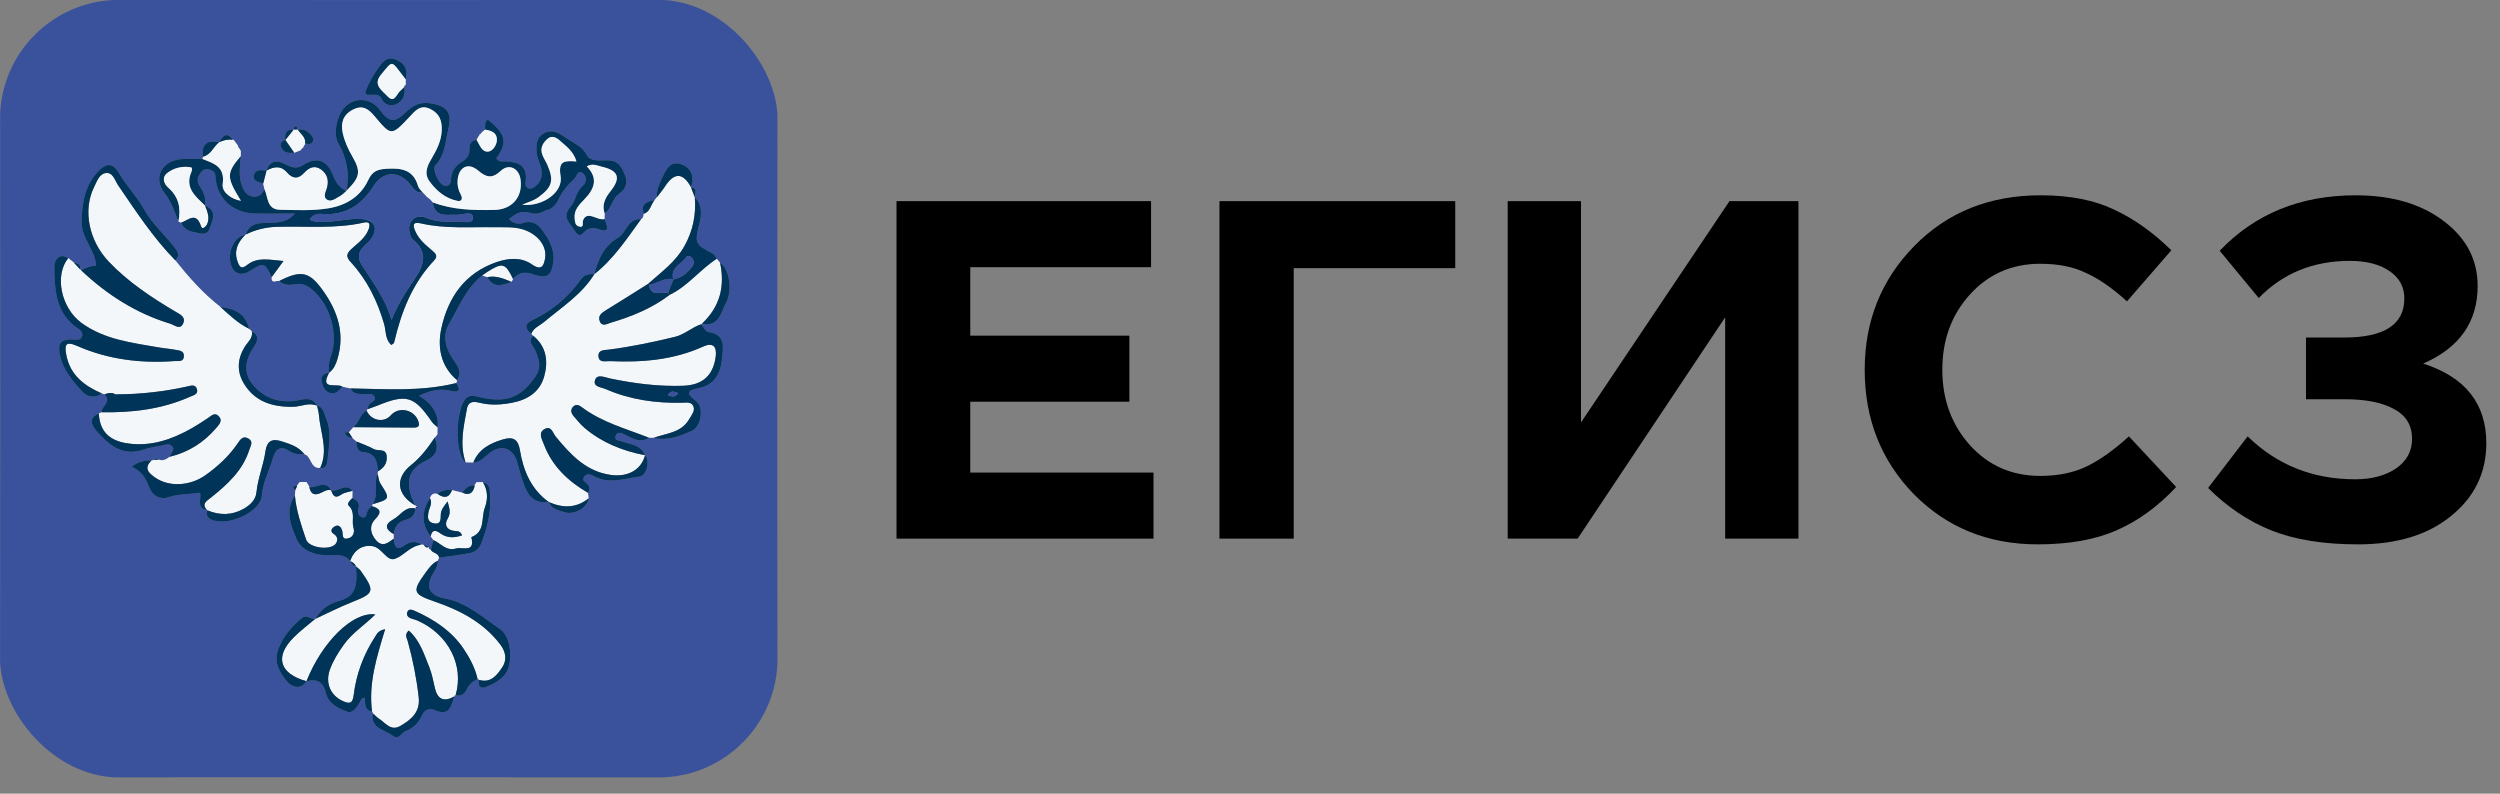
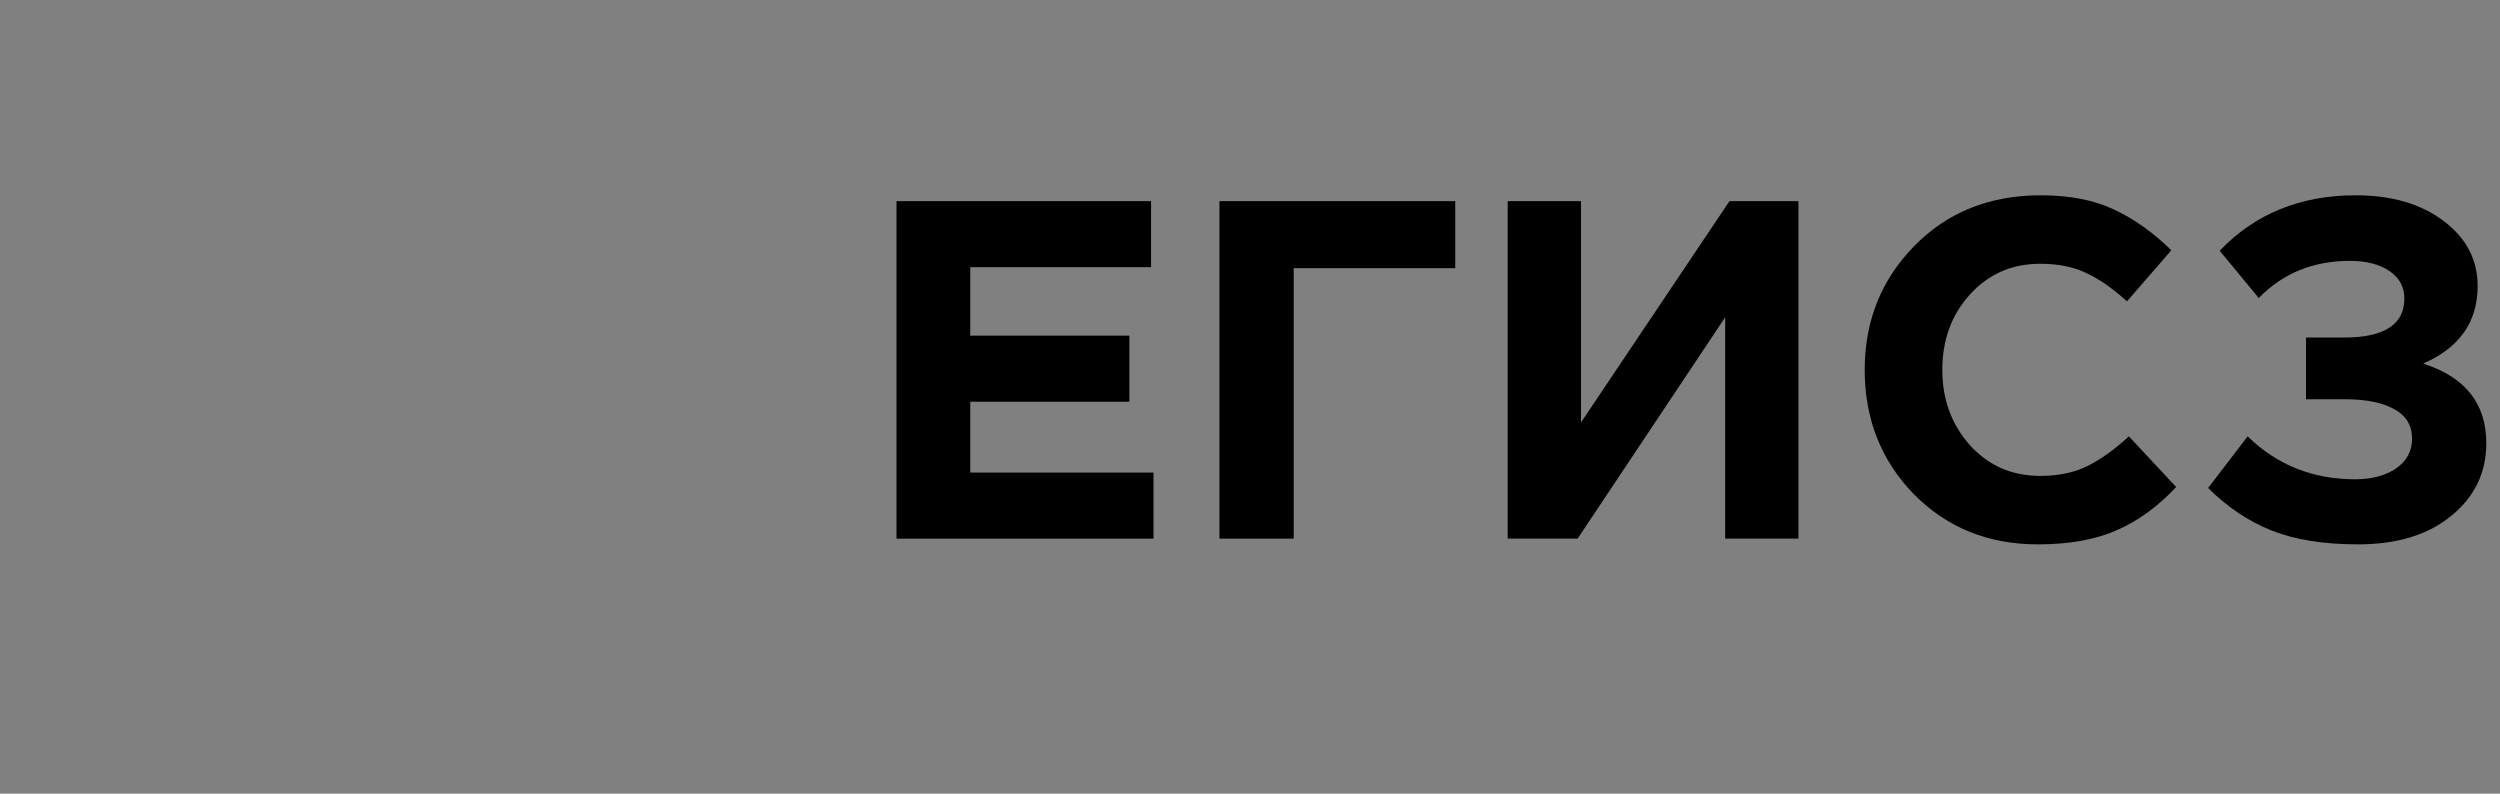
<svg xmlns="http://www.w3.org/2000/svg" width="126" height="40" viewBox="0 0 126 40" fill="none">
  <rect x="0" y="0" width="126" height="40" fill="#808080" stroke="none" />
  <path d="M118.725 9.843C120.539 9.843 122.013 10.273 123.147 11.131C124.298 11.99 124.873 13.083 124.873 14.412C124.873 16.226 123.957 17.53 122.127 18.324C124.249 19.004 125.31 20.341 125.31 22.334C125.31 23.824 124.719 25.047 123.536 26.003C122.37 26.959 120.807 27.436 118.846 27.436C117.113 27.436 115.655 27.202 114.472 26.732C113.306 26.262 112.245 25.549 111.289 24.593L113.282 21.993C114.756 23.435 116.562 24.156 118.701 24.156C119.527 24.156 120.207 23.978 120.742 23.621C121.293 23.249 121.568 22.747 121.568 22.115C121.568 21.434 121.26 20.932 120.645 20.608C120.045 20.284 119.227 20.122 118.19 20.122H116.222V17.012H118.142C120.167 17.012 121.179 16.356 121.179 15.043C121.179 14.46 120.928 13.999 120.426 13.658C119.924 13.318 119.259 13.148 118.433 13.148C116.586 13.148 115.056 13.772 113.841 15.019L111.872 12.638C113.654 10.775 115.938 9.843 118.725 9.843Z" fill="black" />
  <path d="M102.704 27.436C100.209 27.436 98.128 26.594 96.459 24.909C94.807 23.208 93.981 21.119 93.981 18.64C93.981 16.177 94.815 14.096 96.483 12.395C98.152 10.694 100.274 9.843 102.85 9.843C104.324 9.843 105.564 10.086 106.568 10.572C107.572 11.042 108.528 11.723 109.435 12.614L107.2 15.189C106.471 14.525 105.782 14.047 105.134 13.756C104.502 13.448 103.733 13.294 102.826 13.294C101.4 13.294 100.217 13.812 99.278 14.849C98.355 15.87 97.893 17.133 97.893 18.64C97.893 20.13 98.355 21.394 99.278 22.431C100.217 23.468 101.4 23.986 102.826 23.986C103.733 23.986 104.519 23.824 105.183 23.5C105.847 23.176 106.552 22.674 107.297 21.993L109.678 24.545C108.755 25.533 107.751 26.262 106.665 26.732C105.596 27.202 104.276 27.436 102.704 27.436Z" fill="black" />
  <path d="M90.641 10.137V27.147H86.948V15.993L79.512 27.147H75.988V10.137H79.682V21.291L87.166 10.137H90.641Z" fill="black" />
  <path d="M65.203 13.515V27.147H61.461V10.137H73.344V13.515H65.203Z" fill="black" />
  <path d="M45.184 27.147V10.137H58.014V13.466H48.901V16.917H56.92V20.246H48.901V23.818H58.136V27.147H45.184Z" fill="black" />
  <g clip-path="url(#clip0_8239_41157)">
    <path d="M19.599 39.175C13.235 39.175 6.873 39.172 0.51 39.183C0.138 39.183 -0.001 39.157 3.52727e-06 38.706C0.018 25.954 0.016 13.201 0.003 0.449C0.002 0.059 0.091 -0.006 0.465 -0.006C13.214 0.007 25.962 0.006 38.711 -0.004C39.065 -0.004 39.186 0.027 39.186 0.439C39.171 13.214 39.169 25.99 39.19 38.765C39.19 39.245 38.981 39.178 38.688 39.178C32.325 39.174 25.962 39.175 19.599 39.175H19.599ZM15.264 7.438C15.308 7.37 15.352 7.302 15.396 7.235L15.38 7.238C15.538 7.262 15.715 7.301 15.779 7.1C15.823 6.958 15.72 6.845 15.625 6.744C15.457 6.568 15.254 6.493 15.011 6.536L14.998 6.526C14.977 6.473 14.964 6.383 14.933 6.375C14.816 6.349 14.822 6.45 14.811 6.526L14.798 6.536C14.401 6.506 14.352 6.757 14.376 7.064L14.382 7.054C14.17 7.12 14.085 7.255 14.19 7.46C14.326 7.727 14.58 7.718 14.83 7.701C14.934 7.66 15.04 7.619 15.144 7.578C15.195 7.518 15.247 7.458 15.298 7.398L15.302 7.436L15.264 7.439V7.438ZM24.187 6.765C24.137 6.847 24.087 6.929 24.037 7.012L24.024 7.052C23.736 7.088 23.651 7.266 23.664 7.537C23.676 7.786 23.548 7.987 23.344 8.114C22.994 8.333 22.743 8.594 22.732 9.042C22.727 9.221 22.65 9.424 22.387 9.352C22.11 9.278 21.754 8.524 21.948 8.325C22.442 7.816 22.436 7.157 22.588 6.541C22.797 5.688 22.56 5.352 21.71 5.211C21.172 5.122 20.798 5.316 20.426 5.684C19.891 6.213 19.595 6.159 19.149 5.546C18.596 4.785 17.523 4.905 17.132 5.771C16.913 6.256 16.825 6.826 17.064 7.245C17.502 8.011 17.621 8.773 17.465 9.611L17.451 9.619C17.09 9.463 16.915 9.178 16.771 8.814C16.472 8.058 15.949 7.886 15.291 8.311C14.965 8.52 14.717 8.456 14.408 8.292C14.005 8.078 13.61 8.048 13.424 8.601L13.434 8.593C13.193 8.58 12.886 8.511 12.805 8.809C12.713 9.147 13.041 9.171 13.264 9.25C13.286 9.343 13.307 9.436 13.329 9.528C13.214 9.778 13.046 9.949 12.746 9.905C12.431 9.858 12.292 9.621 12.192 9.356C12.007 8.865 12.103 8.363 12.137 7.864C12.137 7.778 12.137 7.691 12.137 7.606L12.046 7.457C12.007 7.429 11.991 7.392 11.998 7.345C11.925 7.247 11.851 7.149 11.778 7.051L11.739 7.04C11.416 6.595 11.229 6.881 11.043 7.17L11.04 7.172C10.446 7.05 10.145 7.255 10.235 7.895C10.235 7.938 10.223 7.976 10.195 8.01C9.832 8.012 9.465 7.984 9.105 8.022C8.141 8.122 7.71 8.97 8.29 9.718C8.636 10.166 8.797 10.664 8.995 11.162C9.038 11.184 9.081 11.204 9.124 11.225C9.253 11.488 9.477 11.646 9.751 11.694C10.043 11.744 10.435 11.927 10.572 11.509C10.701 11.117 10.983 10.623 10.338 10.361L10.341 10.365C10.407 9.975 10.252 9.657 10.043 9.34C9.904 9.128 9.967 8.895 10.118 8.698C10.244 8.537 10.411 8.482 10.607 8.556C10.762 8.614 10.851 8.682 10.862 8.896C10.918 9.969 11.712 10.725 12.801 10.755C13.49 10.775 14.181 10.758 14.871 10.758C14.397 11.304 13.8 11.21 13.264 11.238C12.799 11.261 12.529 11.393 12.388 11.818L12.361 11.838C11.854 11.906 11.488 12.595 11.618 13.235C11.729 13.78 12.131 13.949 12.604 13.65C13.292 13.214 13.351 13.231 13.694 13.966C13.662 14.327 13.931 14.124 14.069 14.165C14.318 14.388 14.624 14.373 14.913 14.323C15.24 14.268 15.467 14.377 15.715 14.581C16.647 15.349 17.085 16.85 16.672 17.98C16.576 18.244 16.556 18.513 16.582 18.789L16.591 18.78C16.331 18.819 16.156 18.941 16.217 19.23C16.264 19.453 16.351 19.682 16.572 19.782C16.888 19.924 17.074 19.693 17.258 19.488C17.36 19.51 17.461 19.533 17.563 19.556C17.601 19.572 17.64 19.58 17.683 19.579L17.674 19.577C17.793 19.865 18.048 19.851 18.297 19.865C18.494 19.875 18.753 19.792 18.863 19.977C19.015 20.23 18.642 20.255 18.58 20.432C18.558 20.495 18.539 20.559 18.519 20.622C18.527 20.657 18.515 20.681 18.48 20.692C18.13 20.869 18.109 21.311 17.808 21.528C17.733 21.616 17.657 21.704 17.583 21.792C17.519 21.792 17.456 21.793 17.392 21.794L17.386 21.799C17.449 21.982 17.586 22.063 17.77 22.081C17.838 22.139 17.906 22.198 17.973 22.256C17.955 22.509 18.034 22.766 18.292 22.783C18.936 22.826 19.014 23.261 19.055 23.751C19.055 23.791 19.047 23.83 19.03 23.868C18.827 24.362 19.104 24.934 18.783 25.41C18.791 25.461 18.77 25.493 18.724 25.504C18.666 25.572 18.605 25.636 18.551 25.707C18.456 25.836 18.52 26.134 18.253 26.07C18.058 26.023 18.015 25.814 18.07 25.62C18.153 25.333 17.973 25.209 17.763 25.099C17.764 24.979 17.764 24.859 17.766 24.739C17.419 24.304 17.041 24.832 16.684 24.706L16.689 24.709C16.391 24.167 15.957 24.606 15.59 24.556L15.58 24.513C15.535 24.44 15.49 24.366 15.444 24.293C15.331 24.295 15.218 24.296 15.104 24.297C15.055 24.364 15.006 24.429 14.956 24.496L14.977 24.489C14.896 24.484 14.798 24.463 14.778 24.569C14.772 24.603 14.85 24.652 14.89 24.694C14.882 24.785 14.874 24.875 14.866 24.965C14.352 25.72 14.663 26.519 14.954 27.177C15.24 27.823 16.012 28.023 16.731 27.981C17.1 27.96 17.409 27.975 17.653 28.274L17.667 28.289C17.709 28.43 17.803 28.518 17.945 28.555L17.942 28.552C18.049 29.671 17.861 30.087 17.021 30.313C16.495 30.455 16.164 30.776 15.882 31.196L15.891 31.189C15.658 31.222 15.458 30.941 15.188 31.17C14.68 31.6 14.271 32.069 14.031 32.716C13.78 33.394 14.105 33.901 14.464 34.34C14.658 34.579 15.125 34.828 15.448 34.335L15.446 34.337C15.988 34.191 16.297 34.37 16.43 34.943C16.555 35.484 17.086 35.712 17.512 35.874C17.802 35.985 18.055 35.543 18.22 35.235C18.236 35.205 18.298 35.199 18.392 35.16C18.403 35.457 18.359 35.795 18.753 35.866C18.787 35.884 18.8 35.911 18.788 35.949C18.667 36.727 19.391 36.768 19.792 37.079C20.109 37.325 20.234 36.92 20.448 36.842C20.882 36.684 21.103 36.404 21.284 36.024C21.413 35.751 21.665 35.678 21.925 35.793C22.661 36.12 22.747 35.568 22.902 35.099C22.902 35.057 22.924 35.036 22.966 35.038C23.265 35.121 23.434 34.947 23.547 34.714C23.661 34.475 23.843 34.331 24.076 34.233C24.11 34.225 24.134 34.236 24.148 34.267C24.079 34.581 24.213 34.743 24.509 34.621C25.048 34.399 25.575 34.097 25.679 33.465C25.787 32.812 25.666 32.02 25.182 31.693C24.32 31.108 23.519 30.367 22.413 30.161C21.588 30.007 21.428 29.523 21.869 28.834C21.984 28.655 22.071 28.478 22.066 28.262C22.088 28.212 22.109 28.163 22.131 28.113C22.627 28.04 23.122 27.971 23.616 27.89C23.928 27.838 24.151 27.683 24.27 27.361C24.56 26.582 24.768 25.794 24.701 24.951C24.679 24.675 24.704 24.385 24.341 24.302C24.235 24.302 24.128 24.301 24.022 24.3C23.982 24.36 23.94 24.421 23.9 24.48L23.931 24.466C23.637 24.442 23.456 24.608 23.308 24.833C23.134 24.789 22.959 24.745 22.785 24.701C22.523 24.69 22.262 24.686 22.058 24.894C21.857 24.837 21.731 24.912 21.674 25.109C21.251 25.759 21.22 26.402 21.708 27.036C21.754 27.098 21.801 27.16 21.847 27.222C21.804 27.383 21.761 27.543 21.718 27.704C21.646 27.685 21.59 27.656 21.62 27.565C21.535 27.53 21.45 27.495 21.365 27.459C21.324 27.466 21.286 27.457 21.251 27.436C20.969 27.279 20.686 27.273 20.422 27.469C19.986 27.794 19.879 27.542 19.844 27.151C19.844 27.075 19.843 26.999 19.842 26.922C19.896 26.553 20.07 26.294 20.453 26.197C20.741 26.124 20.932 25.948 20.941 25.627L20.954 25.622C20.992 25.611 21.03 25.601 21.068 25.59C21.055 25.576 21.042 25.563 21.028 25.549C20.993 25.522 20.958 25.495 20.924 25.47C20.483 24.578 20.392 23.721 21.447 23.232C22.061 22.947 22.096 22.576 21.918 22.049L21.908 22.07C21.955 22.009 22.002 21.948 22.049 21.887C22.049 21.77 22.05 21.653 22.051 21.536C22.146 20.946 21.784 20.307 21.113 19.952C21.643 19.701 22.139 19.558 22.687 19.691C23.064 19.782 23.276 19.743 23 19.306C23.012 19.259 23.025 19.212 23.037 19.164C23.295 18.78 23.096 18.473 22.874 18.165C22.47 17.605 22.282 16.932 22.62 16.353C23.121 15.497 23.489 14.528 24.31 13.885C24.395 13.914 24.48 13.942 24.564 13.971C24.875 14.552 25.334 14.366 25.787 14.208L25.856 14.068C26.115 13.776 26.37 13.673 26.801 13.805C27.077 13.889 27.595 14.109 27.778 13.653C28.009 13.078 27.907 12.457 27.56 11.946C27.286 11.54 27.029 11.014 26.334 11.251C26.122 11.323 25.852 11.242 25.651 11.054C25.979 10.764 26.294 10.596 26.725 10.733C26.964 10.809 27.225 10.771 27.452 10.626L27.454 10.623C27.772 10.567 27.995 10.39 28.129 10.096C28.324 9.671 28.618 9.318 28.956 9.004C29.081 8.888 29.122 8.521 29.397 8.749C29.594 8.912 29.566 9.216 29.381 9.367C29.032 9.651 29.025 10.121 28.763 10.416C28.273 10.97 28.768 11.293 28.995 11.664C29.264 12.106 29.43 11.621 29.641 11.549C29.798 11.496 29.951 11.471 30.112 11.531C30.811 11.794 30.587 11.377 30.472 11.041C30.474 10.948 30.474 10.854 30.476 10.761C30.832 10.517 30.843 10.024 31.198 9.773C31.535 9.535 31.663 9.216 31.495 8.811C31.331 8.417 31.166 8.082 30.626 8.082C30.276 8.082 29.753 8.154 29.594 7.843C29.334 7.33 28.86 7.196 28.465 6.91C28.12 6.659 27.764 6.503 27.387 6.735C27.001 6.971 27.017 7.399 27.064 7.793C27.088 7.993 27.194 8.181 27.252 8.379C27.355 8.732 27.331 9.065 27.052 9.335C26.937 9.446 26.794 9.558 26.623 9.487C26.469 9.424 26.478 9.258 26.495 9.127C26.593 8.364 26.147 8.163 25.508 8.14C25.335 8.133 25.132 8.183 25.018 7.981C25.598 7.18 25.506 6.768 24.582 6.025C24.413 6.162 24.455 6.353 24.454 6.533C24.409 6.567 24.364 6.602 24.319 6.636C24.268 6.694 24.217 6.753 24.167 6.811L24.155 6.777L24.189 6.765H24.187ZM32.979 10.097L32.989 10.09C32.601 10.152 32.283 10.27 32.449 10.771C32.424 10.874 32.428 10.992 32.309 11.047C31.624 10.993 31.582 11.736 31.147 11.986C30.433 12.398 30.151 13.08 29.949 13.82L29.957 13.811C29.701 13.806 29.465 13.819 29.288 14.066C28.654 14.955 27.845 15.648 26.858 16.117C26.416 16.327 26.445 16.549 26.777 16.827C26.809 16.858 26.841 16.889 26.875 16.921C26.567 17.207 26.871 17.42 26.971 17.648C27.162 18.082 27.305 18.507 27.004 18.95C26.273 20.028 25.552 20.312 24.256 20.037C24.037 19.989 23.817 19.882 23.587 20.003C22.965 20.328 22.87 22.9 23.466 23.303C23.596 23.305 23.726 23.308 23.855 23.311C24.216 23.308 24.411 23.028 24.662 22.836C25.26 22.377 25.878 22.58 26.067 23.296C26.178 23.715 26.294 24.129 26.453 24.536C26.677 25.107 27.041 25.381 27.655 25.301L27.648 25.299C27.805 25.668 28.175 25.734 28.486 25.824C28.986 25.968 29.633 25.546 29.671 25.115C29.659 25.023 29.647 24.931 29.635 24.839C29.731 24.716 29.721 24.594 29.651 24.459C29.576 24.314 29.277 24.245 29.44 24.024C29.599 23.807 29.823 23.946 29.997 24.035C30.737 24.412 31.48 24.106 32.21 24.024C32.595 23.981 32.768 23.216 32.51 22.946L32.546 22.908L32.508 22.944C32.317 22.425 31.818 22.413 31.399 22.263C31.244 22.207 30.944 22.217 31.027 21.972C31.119 21.7 31.383 21.844 31.553 21.934C31.927 22.132 32.288 22.335 32.708 22.062C32.79 22.062 32.872 22.063 32.955 22.064C33.642 22.237 34.263 21.969 34.863 21.715C35.342 21.511 35.495 20.538 35.093 20.224C34.535 19.79 34.627 19.675 35.266 19.544C36.019 19.39 36.327 18.797 36.39 18.083C36.441 17.509 36.603 16.856 35.699 16.735C35.566 16.717 35.462 16.479 35.345 16.342L35.383 16.309C36.246 16.501 36.332 15.741 36.59 15.265C36.946 14.611 36.742 13.531 36.293 13.239C36.238 13.173 36.182 13.107 36.127 13.04C36.059 12.951 36.012 12.826 35.923 12.78C35.03 12.318 35.005 12.245 35.243 11.297C35.361 10.826 35.411 10.342 35.021 9.943L35.023 9.951C35.003 9.765 35.205 9.495 34.831 9.444L34.833 9.438C35.023 8.849 34.805 8.388 34.243 8.253C33.727 8.129 33.534 8.626 33.349 9.016C33.211 9.307 33.082 9.603 33.111 9.939L33.113 9.935C33.069 9.99 33.025 10.044 32.981 10.098L32.979 10.097ZM20.372 4.384C20.397 4.351 20.422 4.317 20.447 4.284C20.447 4.19 20.448 4.096 20.448 4.002C20.595 3.486 20.359 3.138 19.902 2.986C19.437 2.832 19.217 3.217 18.994 3.537C18.782 3.841 18.591 4.213 18.467 4.504C18.229 5.062 19.071 4.527 19.233 4.968C19.322 5.21 19.635 5.415 19.982 5.24C20.342 5.06 20.448 4.764 20.37 4.385L20.372 4.384ZM15.977 20.44L15.983 20.451C15.696 19.917 15.225 20.163 14.828 20.206C13.957 20.302 13.235 20.01 12.713 19.346C12.223 18.723 12.389 18.065 12.815 17.445C12.997 17.178 13.067 16.892 12.693 16.699C12.647 16.657 12.601 16.615 12.555 16.573C12.377 15.808 11.815 15.549 11.112 15.474C10.24 14.799 9.514 13.982 8.834 13.12C9.073 12.894 8.988 12.729 8.804 12.483C8.312 11.829 7.682 11.304 7.27 10.56C6.912 9.916 6.367 9.366 5.986 8.707C5.784 8.359 5.483 8.108 5.015 8.573C4.267 9.317 4.136 10.213 4.116 11.182C4.1 12.005 4.794 12.584 4.845 13.38L4.839 13.386C4.569 13.403 4.322 13.493 4.087 13.62L4.054 13.59C4.085 13.347 3.942 13.266 3.734 13.246C3.637 13.167 3.54 13.089 3.443 13.01C2.946 12.687 2.738 13.2 2.742 13.414C2.759 14.505 2.78 15.626 3.741 16.413C3.915 16.554 4.201 16.669 4.148 16.915C4.085 17.21 3.77 17.096 3.561 17.103C3.088 17.12 2.919 17.305 3.006 17.799C3.151 18.613 3.661 19.203 4.184 19.765C4.395 19.991 4.795 20.09 5.129 19.825C5.173 19.842 5.217 19.859 5.261 19.877C5.666 20.248 5.107 20.467 5.121 20.777C5.074 20.799 5.028 20.82 4.981 20.842C4.465 21.064 4.594 21.41 4.859 21.712C5.495 22.434 6.191 23.034 7.272 22.649C7.548 22.55 7.848 22.517 8.138 22.457C8.313 22.421 8.507 22.321 8.658 22.473C8.868 22.683 8.589 22.836 8.558 23.021C8.395 23.138 8.231 23.249 8.014 23.17C7.921 23.098 7.831 23.098 7.742 23.176C7.716 23.204 7.684 23.212 7.647 23.201C7.308 23.206 6.983 23.252 6.639 23.518C7.122 23.743 7.354 24.084 7.504 24.509C7.672 24.989 8.055 25.21 8.535 25.049C9.045 24.877 9.569 24.919 10.081 24.829L10.085 24.833C10.174 25.136 9.864 25.597 10.432 25.711L10.445 25.72C10.407 25.915 10.427 26.07 10.636 26.176C11.416 26.571 13.136 25.83 13.202 24.973C13.256 24.277 13.583 23.712 13.762 23.082C13.906 22.58 14.168 22.444 14.615 22.744C14.838 22.894 15.087 22.903 15.342 22.89C15.711 23.002 15.634 23.63 16.141 23.582C16.445 23.635 16.489 23.394 16.508 23.206C16.577 22.49 16.732 21.768 16.433 21.063C16.33 20.818 16.311 20.518 15.98 20.44H15.977Z" fill="#3A529B" />
    <path d="M12.555 16.573C12.601 16.615 12.648 16.657 12.694 16.699C12.761 17.045 12.485 17.236 12.335 17.48C11.966 18.076 11.93 18.704 12.272 19.294C12.824 20.246 13.735 20.521 14.783 20.501C15.184 20.494 15.577 20.265 15.985 20.451L15.979 20.44C16.011 20.596 16.062 20.75 16.074 20.907C16.142 21.797 16.562 22.679 16.14 23.582C15.633 23.63 15.711 23.002 15.341 22.89C15.045 22.505 14.606 22.371 14.173 22.235C13.712 22.09 13.451 22.226 13.379 22.751C13.284 23.445 12.996 24.1 12.928 24.807C12.891 25.187 12.619 25.45 12.283 25.64C11.68 25.981 11.069 25.976 10.445 25.718L10.432 25.709C10.143 25.38 10.418 25.249 10.639 25.073C11.464 24.412 12.243 23.708 12.572 22.651C12.627 22.471 12.785 22.26 12.527 22.105C12.24 21.932 12.1 22.169 11.979 22.348C11.539 22.992 10.979 23.509 10.348 23.953C9.572 24.501 8.52 24.55 7.832 24.075C7.505 23.849 7.219 23.594 7.648 23.199C7.684 23.21 7.716 23.201 7.743 23.174C7.834 23.172 7.924 23.17 8.014 23.168C8.231 23.247 8.396 23.136 8.559 23.018C9.499 22.791 10.277 22.298 10.901 21.566C11.041 21.401 11.248 21.195 11.017 20.966C10.817 20.767 10.647 20.959 10.478 21.071C10.211 21.249 9.943 21.427 9.663 21.585C8.664 22.148 7.618 22.515 6.442 22.347C5.499 22.212 5.032 21.736 4.981 20.84C5.028 20.818 5.075 20.797 5.121 20.776C6.663 20.804 8.17 20.627 9.594 19.989C9.748 19.92 9.991 19.871 9.933 19.631C9.862 19.336 9.604 19.441 9.423 19.481C8.259 19.738 7.082 19.871 5.89 19.874C5.863 19.849 5.834 19.847 5.803 19.867C5.621 19.76 5.441 19.811 5.262 19.876C5.218 19.859 5.174 19.842 5.129 19.824C4.24 19.439 3.524 18.89 3.34 17.865C3.26 17.418 3.278 17.162 3.879 17.427C5.44 18.116 7.095 18.32 8.791 18.196C8.979 18.182 9.255 18.261 9.271 17.951C9.285 17.662 9.02 17.663 8.826 17.626C8.557 17.574 8.28 17.556 8.009 17.509C6.657 17.271 5.271 17.118 4.115 16.277C3.065 15.512 2.741 13.859 3.444 13.007C3.541 13.086 3.638 13.164 3.735 13.243C3.842 13.358 3.949 13.472 4.055 13.587L4.088 13.617C5.388 14.847 6.861 15.79 8.582 16.312C8.791 16.375 9.072 16.647 9.231 16.303C9.384 15.97 9.071 15.84 8.83 15.698C7.622 14.981 6.455 14.211 5.48 13.182C4.483 12.13 4.168 10.595 4.738 9.435C4.879 9.148 5.005 8.763 5.33 8.719C5.699 8.669 5.794 9.101 5.965 9.35C6.86 10.654 7.721 11.982 8.837 13.118C9.517 13.979 10.243 14.796 11.114 15.471C11.566 15.876 12.002 16.301 12.557 16.57L12.555 16.573Z" fill="#F4F7F9" />
    <path d="M26.873 16.922C26.841 16.89 26.808 16.859 26.775 16.828C26.884 16.521 27.188 16.422 27.409 16.236C28.308 15.48 29.321 14.845 29.956 13.812L29.947 13.821C30.924 13.057 31.589 12.03 32.308 11.048C32.426 10.992 32.423 10.875 32.446 10.772C32.781 10.667 32.794 10.309 32.986 10.091L32.976 10.098C33.02 10.044 33.065 9.99 33.108 9.935L33.106 9.939C33.242 9.759 33.39 9.586 33.513 9.396C33.983 8.677 34.421 8.691 34.829 9.438L34.827 9.444C34.891 9.613 34.956 9.782 35.02 9.952L35.017 9.943C35.087 10.811 34.923 11.626 34.499 12.393C34.054 13.197 33.319 13.718 32.657 14.31C31.96 14.748 31.265 15.191 30.562 15.62C30.33 15.761 30.107 15.915 30.236 16.209C30.355 16.481 30.617 16.312 30.781 16.263C31.839 15.95 32.855 15.538 33.743 14.863C34.663 14.421 35.28 13.583 36.123 13.04C36.178 13.107 36.234 13.173 36.289 13.239C36.544 14.429 36.284 15.464 35.379 16.309L35.341 16.342C34.869 16.49 34.523 16.855 34.008 16.978C32.915 17.242 31.82 17.473 30.706 17.618C30.474 17.648 30.117 17.615 30.164 17.984C30.204 18.294 30.528 18.19 30.738 18.2C32.356 18.273 33.941 18.146 35.445 17.462C35.914 17.248 36.136 17.449 36.071 17.96C35.947 18.936 35.396 19.409 34.422 19.442C33.175 19.485 31.954 19.326 30.738 19.073C30.495 19.022 30.107 18.835 29.995 19.136C29.86 19.502 30.3 19.51 30.528 19.609C31.748 20.143 33.033 20.323 34.356 20.297C34.574 20.293 34.866 20.226 34.955 20.503C35.025 20.721 34.857 20.91 34.741 21.113C34.336 21.822 33.589 21.828 32.951 22.063C32.87 22.063 32.788 22.062 32.705 22.061C31.553 21.604 30.338 21.288 29.324 20.524C29.199 20.429 29.042 20.341 28.892 20.491C28.725 20.659 28.792 20.831 28.919 20.98C29.096 21.188 29.27 21.404 29.477 21.579C30.356 22.318 31.389 22.726 32.506 22.942L32.543 22.906L32.508 22.944C32.324 23.662 31.666 24.047 30.821 23.941C29.549 23.782 28.764 22.921 28.009 22.01C27.862 21.833 27.789 21.452 27.469 21.611C27.096 21.796 27.31 22.13 27.411 22.396C27.828 23.501 28.634 24.258 29.633 24.837C29.645 24.93 29.657 25.021 29.669 25.113C29.035 25.624 28.354 25.614 27.646 25.297L27.653 25.3C26.761 24.652 26.371 23.72 26.201 22.679C26.114 22.152 25.869 21.991 25.356 22.143C24.697 22.339 24.128 22.628 23.853 23.309C23.724 23.307 23.593 23.303 23.464 23.301C23.152 22.389 23.366 21.489 23.535 20.59C23.61 20.191 23.916 20.235 24.18 20.3C24.729 20.435 25.264 20.401 25.812 20.296C26.596 20.147 27.205 19.747 27.422 18.981C27.637 18.225 27.551 17.474 26.871 16.92L26.873 16.922Z" fill="#F4F7F9" />
    <path d="M14.068 14.166C13.93 14.125 13.661 14.327 13.693 13.966C13.874 13.719 14.056 13.471 14.286 13.155C13.606 13.103 12.991 12.929 12.454 13.356C12.163 13.588 12.074 13.457 11.979 13.197C11.776 12.649 11.976 12.219 12.36 11.838L12.387 11.818C12.884 11.571 13.402 11.447 13.965 11.43C15.426 11.388 16.898 11.543 18.345 11.216C18.612 11.156 18.668 11.286 18.589 11.526C18.435 11.99 18.038 12.248 17.708 12.553C17.447 12.796 17.438 12.948 17.687 13.219C18.507 14.111 19.024 15.169 19.361 16.332C19.46 16.677 19.407 17.101 19.721 17.385C19.794 17.329 19.852 17.308 19.86 17.276C20.221 15.738 20.771 14.295 21.882 13.124C22.089 12.906 21.951 12.769 21.775 12.621C21.443 12.342 21.11 12.067 20.928 11.646C20.769 11.277 20.854 11.175 21.234 11.262C22.457 11.54 23.7 11.43 24.936 11.451C25.416 11.46 25.9 11.417 26.371 11.566C27.082 11.791 27.568 12.382 27.477 12.987C27.421 13.358 27.317 13.678 26.815 13.329C26.265 12.947 25.628 13.006 25.032 13.209C23.446 13.751 22.593 14.97 22.249 16.528C22.035 17.499 22.209 18.454 23.037 19.162C23.024 19.21 23.012 19.257 22.999 19.305C21.241 19.743 19.454 19.609 17.672 19.576L17.681 19.578C17.642 19.57 17.602 19.563 17.561 19.555C17.459 19.532 17.358 19.51 17.256 19.487C16.992 19.29 16.083 19.702 16.59 18.779L16.582 18.788C16.814 18.619 16.924 18.37 17.004 18.109C17.396 16.822 17.029 15.693 16.278 14.644C15.594 13.687 15.181 13.597 14.069 14.166H14.068Z" fill="#F4F7F9" />
    <path d="M21.247 27.435C21.282 27.457 21.32 27.465 21.36 27.458C21.418 27.56 21.488 27.632 21.615 27.564C21.585 27.655 21.641 27.684 21.713 27.704C21.797 27.895 22.108 27.855 22.128 28.112C22.106 28.162 22.084 28.211 22.062 28.261C21.804 28.384 21.636 28.602 21.476 28.823C20.752 29.821 20.784 29.931 21.934 30.329C23.21 30.77 24.374 31.378 25.213 32.483C25.489 32.846 25.565 33.257 25.311 33.634C25.046 34.026 24.741 34.442 24.145 34.267C24.13 34.234 24.106 34.223 24.072 34.233C23.95 33.672 23.675 33.164 23.369 32.705C22.774 31.815 21.896 31.233 20.927 30.798C20.796 30.74 20.591 30.644 20.523 30.867C20.468 31.051 20.621 31.149 20.792 31.194C20.879 31.217 20.966 31.243 21.048 31.279C22.604 31.97 23.402 33.538 22.963 35.037C22.921 35.036 22.9 35.056 22.899 35.098C22.377 35.394 22.05 35.253 21.916 34.675C21.835 34.327 21.772 33.967 21.64 33.637C21.375 32.979 21.165 32.28 20.602 31.779C20.366 31.982 20.509 32.164 20.552 32.32C20.805 33.248 20.994 34.184 21.101 35.141C21.186 35.895 20.718 36.273 20.169 36.59C19.693 36.864 19.421 36.428 19.094 36.216C18.981 36.143 18.888 36.038 18.786 35.947C18.798 35.91 18.786 35.882 18.752 35.865C18.561 34.449 18.985 33.107 19.411 31.71C19.061 31.779 19.001 31.944 18.918 32.071C18.324 32.976 17.953 33.971 17.823 35.042C17.772 35.461 17.618 35.482 17.294 35.339C16.662 35.062 16.379 34.433 16.626 33.746C16.789 33.293 17.044 32.889 17.326 32.492C17.753 31.891 18.378 31.499 18.918 30.967C17.781 30.815 16.237 32.344 15.444 34.336L15.447 34.334C14.079 33.949 13.826 33.09 14.809 32.115C15.145 31.782 15.528 31.495 15.889 31.188L15.88 31.194C16.5 30.909 17.108 30.595 17.741 30.345C18.869 29.899 18.909 29.805 18.187 28.776C18.125 28.687 18.024 28.625 17.941 28.55C17.941 28.55 17.943 28.554 17.943 28.553C17.895 28.418 17.789 28.342 17.665 28.287L17.651 28.272C17.835 27.701 18.295 27.438 18.786 27.527C19.263 27.614 19.486 28.293 19.89 28.166C20.307 28.035 20.626 27.576 21.117 27.472C21.161 27.462 21.204 27.445 21.248 27.433L21.247 27.435Z" fill="#F4F7F9" />
    <path d="M23.036 19.163C22.207 18.455 22.034 17.5 22.248 16.529C22.592 14.971 23.445 13.752 25.031 13.21C25.626 13.006 26.264 12.947 26.814 13.33C27.316 13.679 27.421 13.359 27.476 12.988C27.567 12.383 27.081 11.791 26.37 11.566C25.899 11.417 25.415 11.461 24.935 11.452C23.699 11.43 22.456 11.541 21.233 11.263C20.853 11.176 20.768 11.279 20.927 11.646C21.109 12.068 21.442 12.343 21.774 12.622C21.95 12.77 22.088 12.907 21.881 13.124C20.77 14.295 20.22 15.739 19.859 17.276C19.852 17.309 19.794 17.33 19.72 17.386C19.406 17.102 19.459 16.677 19.36 16.333C19.023 15.169 18.506 14.111 17.686 13.22C17.437 12.949 17.445 12.797 17.707 12.554C18.037 12.248 18.434 11.99 18.588 11.527C18.668 11.286 18.611 11.156 18.344 11.217C16.897 11.544 15.425 11.389 13.964 11.431C13.401 11.447 12.883 11.573 12.386 11.819C12.526 11.394 12.797 11.263 13.261 11.239C13.797 11.211 14.394 11.305 14.869 10.759C14.179 10.759 13.488 10.775 12.799 10.756C11.71 10.725 10.916 9.97 10.86 8.897C10.848 8.683 10.759 8.615 10.605 8.557C10.409 8.483 10.241 8.537 10.116 8.699C9.965 8.895 9.901 9.128 10.041 9.34C10.249 9.657 10.405 9.976 10.338 10.366C9.861 9.903 9.302 9.474 9.646 8.672C9.681 8.592 9.714 8.447 9.612 8.431C9.193 8.364 8.783 8.458 8.452 8.707C8.137 8.943 8.253 9.26 8.499 9.476C9.028 9.942 9.124 10.514 8.995 11.163C8.797 10.665 8.636 10.167 8.289 9.719C7.709 8.971 8.142 8.124 9.104 8.023C9.464 7.985 9.831 8.013 10.194 8.011C10.775 8.235 11.35 8.394 11.223 9.278C11.162 9.698 11.703 10.062 12.141 10.118C11.404 8.925 11.403 8.728 12.136 7.865C12.103 8.365 12.007 8.867 12.191 9.357C12.292 9.623 12.43 9.859 12.745 9.906C13.045 9.951 13.214 9.78 13.328 9.53C13.519 9.932 13.436 10.56 14.114 10.572C14.935 10.587 15.759 10.633 16.575 10.495C17.461 10.346 18.179 9.892 18.557 9.081C18.773 8.618 19.035 8.533 19.491 8.506C20.235 8.46 20.835 8.549 21.073 9.382C21.108 9.504 21.23 9.602 21.313 9.71C21.016 9.74 20.856 9.548 20.702 9.339C20.163 8.609 19.337 8.583 18.839 9.365C18.218 10.336 17.424 10.869 16.246 10.782C16.021 10.765 15.756 10.796 15.608 11.072C15.954 11.246 16.281 11.184 16.593 11.167C17.141 11.138 17.68 10.996 18.236 11.04C18.87 11.09 19.077 11.492 18.719 12.016C18.617 12.166 18.476 12.292 18.342 12.415C18.04 12.697 18.023 13.02 18.229 13.348C18.767 14.205 19.409 15.002 19.733 16.123C20.027 15.41 20.339 14.89 20.684 14.375C21.165 13.658 21.8 12.874 20.788 12.053C20.709 11.989 20.677 11.852 20.648 11.743C20.505 11.184 20.93 10.754 21.462 10.971C21.974 11.179 22.49 11.198 23.015 11.168C23.309 11.151 23.852 11.323 23.839 10.975C23.824 10.588 23.32 10.843 23.026 10.826C22.531 10.799 21.91 11 21.812 10.199C22.818 10.58 23.864 10.604 24.922 10.58C25.811 10.559 26.366 9.921 26.233 9.029C26.15 8.477 25.648 8.229 25.244 8.607C24.808 9.015 24.517 8.953 24.095 8.592C23.597 8.166 23.117 8.419 23.065 9.082C23.044 9.339 23.1 9.581 23.227 9.808C23.326 9.985 23.284 10.169 23.066 10.126C22.452 10.006 21.99 9.615 21.637 9.123C21.383 8.77 21.512 8.398 21.724 8.041C21.994 7.589 22.243 7.122 22.264 6.572C22.282 6.1 22.166 5.73 21.698 5.499C21.188 5.245 20.933 5.58 20.65 5.88C19.731 6.857 19.722 6.867 18.883 5.86C18.57 5.483 18.274 5.269 17.773 5.533C17.28 5.795 17.171 6.209 17.272 6.689C17.361 7.113 17.543 7.51 17.764 7.892C18.205 8.656 18.144 8.936 17.464 9.611C17.62 8.773 17.501 8.01 17.064 7.244C16.825 6.825 16.914 6.255 17.131 5.771C17.523 4.904 18.596 4.785 19.149 5.546C19.594 6.158 19.89 6.213 20.425 5.683C20.797 5.315 21.171 5.121 21.709 5.21C22.56 5.352 22.797 5.687 22.587 6.54C22.436 7.156 22.442 7.814 21.947 8.324C21.753 8.524 22.11 9.277 22.386 9.352C22.65 9.422 22.727 9.22 22.731 9.041C22.743 8.592 22.994 8.332 23.343 8.113C23.547 7.986 23.675 7.785 23.663 7.536C23.65 7.265 23.734 7.088 24.023 7.051C24.178 7.298 24.277 7.677 24.615 7.638C24.828 7.614 25.032 7.326 25.042 7.062C25.058 6.685 24.761 6.583 24.451 6.532C24.453 6.352 24.411 6.161 24.58 6.023C25.504 6.766 25.596 7.177 25.015 7.98C25.13 8.181 25.333 8.132 25.506 8.138C26.145 8.162 26.591 8.363 26.493 9.125C26.476 9.256 26.466 9.422 26.621 9.485C26.793 9.556 26.935 9.445 27.05 9.334C27.329 9.064 27.353 8.73 27.25 8.377C27.192 8.18 27.086 7.991 27.062 7.791C27.015 7.398 26.999 6.969 27.385 6.733C27.762 6.502 28.118 6.658 28.463 6.908C28.858 7.194 29.331 7.329 29.592 7.841C29.751 8.152 30.273 8.081 30.623 8.081C31.163 8.081 31.329 8.415 31.493 8.809C31.66 9.214 31.532 9.534 31.196 9.771C30.84 10.022 30.83 10.515 30.474 10.759C30.321 10.315 30.504 9.968 30.774 9.628C31.306 8.961 31.17 8.593 30.331 8.401C30.101 8.348 29.869 8.214 29.574 8.381C30.168 8.996 29.962 9.524 29.442 10.057C29.198 10.308 28.918 10.582 28.962 11.004C28.979 11.168 28.982 11.347 29.161 11.405C29.458 11.503 29.343 11.239 29.381 11.12C29.467 10.852 29.664 10.844 29.875 10.912C30.071 10.975 30.253 11.077 30.47 11.039C30.585 11.376 30.809 11.792 30.109 11.53C29.949 11.47 29.795 11.495 29.639 11.548C29.427 11.62 29.262 12.105 28.992 11.663C28.766 11.291 28.27 10.968 28.761 10.415C29.023 10.118 29.03 9.65 29.378 9.365C29.564 9.214 29.592 8.911 29.395 8.747C29.12 8.52 29.079 8.886 28.953 9.003C28.616 9.317 28.32 9.669 28.127 10.094C27.993 10.388 27.77 10.565 27.452 10.622L27.45 10.624C27.223 10.769 26.962 10.806 26.723 10.731C26.292 10.594 25.976 10.762 25.648 11.052C25.849 11.24 26.119 11.322 26.332 11.249C27.026 11.013 27.284 11.539 27.558 11.944C27.904 12.456 28.006 13.078 27.776 13.652C27.593 14.107 27.075 13.887 26.799 13.803C26.367 13.671 26.112 13.774 25.853 14.066C25.467 13.266 25.33 13.226 24.589 13.694C24.493 13.754 24.402 13.82 24.308 13.883C23.486 14.527 23.119 15.495 22.618 16.352C22.279 16.931 22.467 17.604 22.872 18.163C23.095 18.471 23.293 18.778 23.035 19.162L23.036 19.163ZM29.052 8.138C28.901 7.619 28.53 7.371 28.215 7.086C28.049 6.936 27.819 6.803 27.598 6.994C27.364 7.195 27.213 7.457 27.326 7.78C27.394 7.971 27.516 8.142 27.595 8.329C27.93 9.116 27.823 9.44 27.119 9.952C26.899 10.112 26.618 10.185 26.315 10.319C27.326 10.433 28.393 9.701 28.253 8.872C28.119 8.078 28.47 8.098 29.052 8.137V8.138Z" fill="#003459" />
    <path d="M17.463 9.611C18.143 8.937 18.203 8.656 17.762 7.893C17.541 7.511 17.36 7.114 17.271 6.689C17.17 6.209 17.278 5.796 17.772 5.534C18.272 5.27 18.569 5.484 18.882 5.86C19.72 6.867 19.729 6.858 20.649 5.881C20.931 5.581 21.187 5.246 21.697 5.499C22.164 5.732 22.281 6.102 22.263 6.573C22.242 7.123 21.992 7.589 21.723 8.042C21.511 8.399 21.381 8.77 21.636 9.124C21.988 9.616 22.451 10.007 23.065 10.127C23.283 10.17 23.325 9.986 23.225 9.809C23.097 9.582 23.042 9.34 23.063 9.083C23.116 8.42 23.595 8.167 24.094 8.593C24.516 8.953 24.807 9.016 25.242 8.608C25.646 8.23 26.15 8.477 26.232 9.03C26.364 9.922 25.81 10.56 24.92 10.58C23.863 10.604 22.816 10.58 21.81 10.2L21.816 10.213C21.767 10.158 21.717 10.103 21.668 10.048C21.619 10.011 21.572 9.976 21.523 9.939C21.452 9.864 21.381 9.788 21.309 9.713L21.312 9.71C21.229 9.601 21.106 9.504 21.071 9.382C20.834 8.549 20.233 8.461 19.49 8.506C19.034 8.533 18.772 8.617 18.555 9.081C18.177 9.892 17.459 10.347 16.573 10.495C15.758 10.633 14.933 10.587 14.113 10.572C13.435 10.56 13.518 9.932 13.326 9.53C13.305 9.437 13.284 9.344 13.262 9.252C13.318 9.033 13.376 8.813 13.432 8.594C13.432 8.594 13.422 8.602 13.422 8.601C13.791 8.397 14.145 8.324 14.467 8.694C14.745 9.013 15.028 9.038 15.329 8.707C15.563 8.449 15.853 8.307 16.178 8.54C16.488 8.762 16.578 9.072 16.484 9.451C16.434 9.654 16.249 9.926 16.502 10.066C16.705 10.18 16.933 9.979 17.132 9.876C17.25 9.815 17.344 9.706 17.448 9.619L17.462 9.611H17.463Z" fill="#F4F7F9" />
    <path d="M18.476 20.693C18.51 20.682 18.523 20.658 18.515 20.623C18.685 20.563 18.859 20.509 19.027 20.44C20.482 19.843 20.881 19.963 21.763 21.257C21.837 21.365 21.952 21.444 22.049 21.536C22.049 21.654 22.048 21.77 22.047 21.888C22 21.948 21.953 22.01 21.906 22.071L21.916 22.05C21.573 22.559 21.212 23.046 20.724 23.434C19.901 24.088 19.989 24.926 20.922 25.47C20.957 25.497 20.991 25.524 21.024 25.549C21.022 25.549 20.959 25.559 20.959 25.559L20.952 25.622L20.938 25.627C20.422 25.503 20.2 25.969 19.842 26.166C19.36 26.43 19.418 26.668 19.84 26.922C19.84 26.998 19.841 27.074 19.842 27.15C19.563 27.362 19.277 27.598 18.955 27.233C18.663 26.901 18.594 26.494 18.904 26.174C19.281 25.785 19.151 25.628 18.723 25.504C18.769 25.493 18.788 25.461 18.781 25.41C19.665 25.157 19.667 25.138 19.177 24.378C19.084 24.236 19.076 24.039 19.028 23.868C19.046 23.831 19.054 23.792 19.052 23.751C19.358 23.583 19.528 23.325 19.488 22.976C19.441 22.581 19.054 22.753 18.839 22.634C18.565 22.482 18.262 22.381 17.972 22.257C17.904 22.198 17.836 22.14 17.769 22.082C17.707 21.986 17.644 21.889 17.582 21.794C17.657 21.706 17.733 21.618 17.807 21.53C18.791 21.537 19.776 21.545 20.761 21.551C20.978 21.553 21.205 21.561 21.082 21.222C20.868 20.635 20.098 20.475 19.695 20.936C19.35 21.332 18.689 21.201 18.479 20.694L18.476 20.693Z" fill="#F4F7F9" />
    <path d="M32.954 22.064C33.591 21.829 34.338 21.825 34.744 21.115C34.86 20.912 35.029 20.723 34.957 20.504C34.868 20.227 34.576 20.295 34.358 20.299C33.036 20.325 31.75 20.144 30.53 19.611C30.304 19.511 29.863 19.503 29.998 19.138C30.11 18.836 30.497 19.023 30.74 19.074C31.957 19.327 33.177 19.486 34.425 19.444C35.399 19.411 35.949 18.939 36.074 17.962C36.138 17.45 35.917 17.25 35.448 17.463C33.944 18.148 32.359 18.274 30.741 18.201C30.53 18.192 30.207 18.296 30.167 17.985C30.12 17.616 30.477 17.649 30.709 17.619C31.823 17.474 32.918 17.244 34.011 16.98C34.525 16.856 34.872 16.491 35.343 16.344C35.461 16.48 35.565 16.718 35.698 16.736C36.601 16.858 36.44 17.51 36.389 18.085C36.325 18.798 36.019 19.39 35.264 19.546C34.626 19.677 34.535 19.792 35.092 20.226C35.494 20.539 35.34 21.513 34.862 21.716C34.263 21.971 33.641 22.239 32.953 22.066L32.954 22.064ZM34.187 19.817C33.962 19.724 33.799 19.668 33.661 19.913C33.847 19.992 34.001 20.049 34.187 19.817Z" fill="#003459" />
    <path d="M8.834 13.121C7.719 11.986 6.858 10.657 5.962 9.353C5.791 9.104 5.697 8.672 5.328 8.722C5.002 8.766 4.878 9.151 4.736 9.438C4.165 10.598 4.48 12.134 5.477 13.185C6.454 14.214 7.621 14.984 8.828 15.701C9.068 15.843 9.381 15.973 9.228 16.306C9.071 16.651 8.788 16.378 8.58 16.315C6.858 15.793 5.385 14.85 4.086 13.62C4.321 13.493 4.568 13.403 4.838 13.386L4.844 13.38C4.793 12.585 4.099 12.005 4.115 11.183C4.135 10.214 4.266 9.318 5.014 8.574C5.482 8.109 5.783 8.36 5.985 8.708C6.366 9.366 6.912 9.917 7.269 10.561C7.682 11.305 8.311 11.829 8.803 12.483C8.987 12.729 9.071 12.895 8.833 13.121H8.834Z" fill="#003459" />
    <path d="M3.44 13.01C2.738 13.862 3.061 15.516 4.111 16.281C5.267 17.122 6.653 17.275 8.005 17.512C8.277 17.56 8.553 17.577 8.822 17.629C9.016 17.666 9.281 17.665 9.267 17.954C9.251 18.264 8.975 18.185 8.787 18.199C7.091 18.323 5.435 18.118 3.875 17.43C3.274 17.165 3.256 17.421 3.336 17.868C3.519 18.893 4.236 19.442 5.125 19.828C4.792 20.092 4.392 19.994 4.181 19.767C3.658 19.205 3.148 18.615 3.003 17.802C2.915 17.308 3.084 17.122 3.557 17.105C3.767 17.098 4.082 17.212 4.145 16.918C4.198 16.671 3.912 16.557 3.738 16.415C2.777 15.627 2.756 14.506 2.738 13.416C2.735 13.202 2.943 12.689 3.439 13.013L3.44 13.01Z" fill="#003459" />
    <path d="M17.764 24.738C17.764 24.858 17.763 24.977 17.761 25.097C17.647 25.208 17.466 25.385 17.577 25.488C17.927 25.815 17.711 26.23 17.814 26.589C17.886 26.84 17.806 27.068 17.545 27.134C17.203 27.22 17.3 26.924 17.247 26.745C17.192 26.561 17.062 26.401 16.845 26.548C16.705 26.642 16.619 26.783 16.837 26.922C17.022 27.04 17.038 27.234 16.929 27.393C16.679 27.759 15.575 27.624 15.429 27.194C15.182 26.468 14.929 25.738 14.863 24.963C14.871 24.872 14.88 24.781 14.888 24.692C14.917 24.624 14.946 24.555 14.975 24.487C14.975 24.487 14.954 24.493 14.955 24.493C15.004 24.427 15.053 24.361 15.103 24.295C15.216 24.293 15.329 24.293 15.443 24.291C15.488 24.364 15.534 24.437 15.58 24.51L15.589 24.553C15.656 24.838 15.789 24.995 16.115 24.866C16.298 24.793 16.467 24.649 16.688 24.707L16.684 24.704C16.778 24.953 16.867 25.161 17.198 24.927C17.354 24.817 17.574 24.797 17.765 24.736L17.764 24.738Z" fill="#F4F7F9" />
    <path d="M15.445 34.338C16.238 32.346 17.782 30.817 18.919 30.968C18.379 31.502 17.755 31.893 17.327 32.494C17.046 32.89 16.79 33.294 16.627 33.748C16.38 34.433 16.663 35.063 17.295 35.341C17.62 35.483 17.774 35.462 17.824 35.044C17.954 33.973 18.325 32.977 18.919 32.072C19.002 31.945 19.062 31.78 19.412 31.712C18.987 33.108 18.562 34.45 18.753 35.866C18.358 35.795 18.402 35.457 18.392 35.16C18.297 35.2 18.235 35.205 18.219 35.235C18.054 35.544 17.802 35.985 17.511 35.874C17.085 35.712 16.554 35.484 16.429 34.943C16.297 34.37 15.987 34.191 15.445 34.337V34.338Z" fill="#003459" />
    <path d="M21.672 25.108C21.73 24.91 21.856 24.836 22.056 24.893C22.377 25.125 22.631 25.104 22.783 24.7C22.957 24.744 23.132 24.788 23.306 24.832C23.683 24.996 23.859 24.821 23.929 24.465C23.929 24.465 23.898 24.48 23.898 24.479C23.939 24.418 23.98 24.358 24.02 24.298C24.126 24.299 24.233 24.3 24.339 24.301C24.588 24.719 24.601 25.138 24.431 25.602C24.244 26.113 24.466 26.802 23.756 27.071C23.957 27.893 23.314 27.546 22.978 27.645C22.483 27.79 22.214 27.381 21.844 27.22C21.798 27.158 21.751 27.096 21.705 27.034C21.769 26.695 21.942 26.695 22.184 26.875C22.53 27.131 22.895 27.114 23.287 26.982C23.205 26.764 23.056 26.772 22.923 26.761C22.506 26.728 22.38 26.441 22.557 26.147C22.751 25.824 22.633 25.586 22.558 25.274C22.383 25.508 22.21 25.689 22.213 25.967C22.214 26.203 22.205 26.457 21.846 26.374C21.538 26.302 21.551 26.069 21.591 25.833C21.631 25.593 21.814 25.369 21.67 25.108H21.672Z" fill="#F4F7F9" />
    <path d="M14.862 24.964C14.927 25.739 15.181 26.469 15.428 27.196C15.574 27.626 16.678 27.761 16.928 27.395C17.037 27.236 17.022 27.041 16.836 26.923C16.618 26.785 16.704 26.644 16.844 26.549C17.061 26.402 17.191 26.561 17.246 26.747C17.3 26.926 17.202 27.221 17.544 27.135C17.805 27.07 17.885 26.841 17.813 26.59C17.709 26.232 17.926 25.817 17.576 25.49C17.465 25.387 17.646 25.21 17.76 25.099C17.971 25.209 18.15 25.333 18.068 25.62C18.012 25.814 18.055 26.022 18.251 26.07C18.518 26.135 18.452 25.836 18.549 25.707C18.602 25.636 18.663 25.572 18.722 25.504C19.15 25.628 19.28 25.785 18.903 26.174C18.593 26.494 18.663 26.901 18.954 27.232C19.276 27.598 19.562 27.363 19.841 27.15C19.877 27.542 19.984 27.793 20.42 27.469C20.683 27.273 20.966 27.279 21.249 27.436C21.205 27.449 21.162 27.466 21.118 27.475C20.626 27.578 20.308 28.038 19.891 28.169C19.488 28.295 19.264 27.616 18.787 27.53C18.296 27.441 17.836 27.703 17.652 28.275C17.408 27.976 17.099 27.961 16.73 27.982C16.011 28.023 15.239 27.824 14.953 27.177C14.662 26.519 14.351 25.72 14.865 24.966L14.862 24.964Z" fill="#003459" />
    <path d="M7.645 23.201C7.216 23.596 7.502 23.851 7.83 24.077C8.518 24.552 9.569 24.502 10.346 23.956C10.976 23.511 11.538 22.994 11.977 22.35C12.098 22.172 12.237 21.935 12.525 22.107C12.784 22.262 12.626 22.473 12.569 22.653C12.241 23.71 11.462 24.414 10.637 25.075C10.417 25.252 10.142 25.382 10.43 25.712C9.862 25.598 10.172 25.137 10.083 24.834L10.079 24.83C9.566 24.92 9.042 24.879 8.532 25.049C8.052 25.21 7.67 24.989 7.501 24.51C7.351 24.084 7.119 23.744 6.637 23.519C6.981 23.254 7.305 23.206 7.644 23.202L7.645 23.201Z" fill="#003459" />
    <path d="M18.788 35.949C18.89 36.039 18.982 36.145 19.095 36.218C19.423 36.43 19.694 36.865 20.17 36.592C20.72 36.275 21.187 35.896 21.103 35.142C20.996 34.186 20.807 33.248 20.553 32.322C20.51 32.165 20.368 31.984 20.603 31.781C21.165 32.282 21.376 32.98 21.641 33.639C21.774 33.969 21.836 34.328 21.918 34.677C22.053 35.254 22.381 35.395 22.901 35.1C22.745 35.57 22.659 36.122 21.924 35.794C21.664 35.678 21.412 35.752 21.282 36.025C21.102 36.404 20.881 36.685 20.446 36.843C20.233 36.921 20.107 37.326 19.791 37.08C19.391 36.769 18.666 36.728 18.787 35.95L18.788 35.949Z" fill="#003459" />
    <path d="M29.637 24.838C28.639 24.259 27.833 23.503 27.415 22.397C27.314 22.131 27.1 21.796 27.473 21.612C27.793 21.453 27.867 21.834 28.013 22.011C28.768 22.922 29.553 23.783 30.825 23.942C31.67 24.048 32.328 23.663 32.512 22.945C32.77 23.215 32.598 23.98 32.212 24.023C31.482 24.105 30.739 24.41 30 24.034C29.825 23.945 29.601 23.806 29.442 24.023C29.279 24.244 29.578 24.313 29.653 24.458C29.723 24.593 29.733 24.715 29.637 24.838Z" fill="#003459" />
    <path d="M4.979 20.843C5.03 21.74 5.497 22.214 6.44 22.349C7.615 22.517 8.661 22.151 9.661 21.587C9.94 21.43 10.208 21.252 10.476 21.073C10.646 20.961 10.814 20.769 11.015 20.968C11.246 21.197 11.038 21.403 10.898 21.568C10.275 22.301 9.496 22.794 8.557 23.021C8.587 22.836 8.865 22.683 8.656 22.473C8.505 22.321 8.311 22.422 8.137 22.458C7.847 22.517 7.546 22.55 7.27 22.649C6.189 23.034 5.494 22.434 4.857 21.712C4.591 21.41 4.463 21.064 4.98 20.842L4.979 20.843Z" fill="#003459" />
    <path d="M24.147 34.267C24.743 34.441 25.048 34.026 25.313 33.634C25.567 33.257 25.491 32.846 25.215 32.483C24.376 31.378 23.212 30.77 21.936 30.329C20.786 29.931 20.754 29.822 21.478 28.823C21.639 28.602 21.807 28.383 22.064 28.261C22.071 28.477 21.983 28.654 21.868 28.834C21.427 29.523 21.587 30.006 22.412 30.16C23.517 30.366 24.319 31.107 25.181 31.692C25.665 32.02 25.785 32.811 25.678 33.464C25.573 34.096 25.046 34.398 24.508 34.62C24.211 34.743 24.077 34.581 24.147 34.267Z" fill="#003459" />
    <path d="M5.886 19.875C7.078 19.873 8.255 19.74 9.419 19.483C9.6 19.443 9.858 19.339 9.93 19.633C9.988 19.873 9.744 19.922 9.59 19.99C8.166 20.628 6.659 20.805 5.117 20.777C5.103 20.468 5.663 20.248 5.258 19.877C5.437 19.811 5.617 19.76 5.799 19.868L5.84 19.92L5.886 19.875L5.886 19.875Z" fill="#003459" />
    <path d="M32.661 14.311C33.323 13.719 34.057 13.198 34.502 12.394C34.927 11.627 35.092 10.812 35.02 9.944C35.41 10.343 35.361 10.826 35.242 11.298C35.004 12.247 35.03 12.319 35.922 12.78C36.011 12.827 36.059 12.952 36.126 13.041C35.284 13.584 34.667 14.422 33.746 14.863C33.717 14.829 33.688 14.795 33.659 14.762C33.753 14.535 33.848 14.307 33.941 14.08C34.342 13.996 34.642 13.761 34.883 13.443C34.99 13.301 34.993 13.146 34.875 13.003C34.791 12.902 34.651 12.858 34.582 12.963C34.347 13.32 33.779 13.483 33.927 14.065C33.479 13.994 33.122 14.289 32.711 14.365C32.694 14.348 32.677 14.33 32.66 14.311H32.661Z" fill="#003459" />
    <path d="M8.992 11.162C9.12 10.513 9.025 9.94 8.495 9.474C8.25 9.258 8.134 8.941 8.448 8.705C8.779 8.456 9.19 8.363 9.609 8.43C9.71 8.446 9.678 8.59 9.643 8.67C9.298 9.472 9.858 9.9 10.335 10.364L10.332 10.36C10.45 10.656 10.578 10.956 10.448 11.274C10.396 11.4 10.2 11.621 10.127 11.398C9.879 10.634 9.479 11.118 9.119 11.224C9.076 11.203 9.033 11.182 8.99 11.162H8.992Z" fill="#F4F7F9" />
    <path d="M32.507 22.944C31.39 22.728 30.357 22.319 29.478 21.581C29.271 21.407 29.097 21.19 28.919 20.982C28.793 20.833 28.725 20.66 28.893 20.493C29.043 20.342 29.2 20.431 29.325 20.525C30.338 21.29 31.554 21.605 32.706 22.062C32.285 22.335 31.925 22.132 31.551 21.934C31.381 21.843 31.118 21.7 31.025 21.972C30.942 22.217 31.241 22.207 31.397 22.263C31.817 22.413 32.315 22.426 32.506 22.944H32.507Z" fill="#003459" />
    <path d="M30.47 11.042C30.253 11.08 30.07 10.976 29.875 10.914C29.664 10.846 29.467 10.854 29.381 11.122C29.343 11.241 29.458 11.506 29.161 11.408C28.982 11.349 28.979 11.171 28.962 11.006C28.918 10.585 29.198 10.31 29.442 10.059C29.961 9.526 30.168 8.998 29.574 8.384C29.869 8.217 30.101 8.35 30.331 8.403C31.171 8.596 31.306 8.964 30.774 9.631C30.504 9.971 30.32 10.317 30.474 10.762C30.472 10.855 30.471 10.949 30.47 11.042Z" fill="#F4F7F9" />
    <path d="M26.873 16.922C27.553 17.475 27.639 18.227 27.424 18.983C27.207 19.749 26.597 20.148 25.814 20.298C25.266 20.403 24.731 20.436 24.183 20.301C23.919 20.236 23.612 20.193 23.537 20.592C23.368 21.491 23.154 22.39 23.466 23.303C22.87 22.901 22.965 20.328 23.587 20.003C23.818 19.882 24.037 19.99 24.256 20.037C25.551 20.312 26.273 20.028 27.004 18.95C27.305 18.507 27.162 18.082 26.971 17.648C26.871 17.42 26.567 17.207 26.875 16.921L26.873 16.922Z" fill="#003459" />
    <path d="M22.052 21.536C21.956 21.443 21.839 21.364 21.765 21.256C20.882 19.962 20.485 19.842 19.029 20.44C18.862 20.508 18.688 20.562 18.517 20.622C18.537 20.559 18.557 20.495 18.578 20.432C18.641 20.255 19.013 20.231 18.862 19.977C18.752 19.792 18.492 19.875 18.295 19.865C18.047 19.851 17.792 19.865 17.672 19.577C19.454 19.61 21.241 19.744 22.999 19.305C23.275 19.743 23.063 19.782 22.686 19.69C22.138 19.557 21.642 19.7 21.112 19.951C21.784 20.306 22.145 20.945 22.05 21.535L22.052 21.536Z" fill="#003459" />
    <path d="M22.963 35.037C23.401 33.538 22.603 31.97 21.048 31.279C20.966 31.243 20.879 31.217 20.792 31.194C20.621 31.149 20.468 31.051 20.523 30.867C20.591 30.644 20.796 30.74 20.927 30.798C21.896 31.233 22.774 31.815 23.369 32.705C23.675 33.164 23.95 33.672 24.072 34.233C23.839 34.33 23.657 34.475 23.544 34.713C23.432 34.947 23.263 35.12 22.962 35.037H22.963Z" fill="#003459" />
    <path d="M10.443 25.72C11.068 25.977 11.679 25.983 12.281 25.642C12.618 25.452 12.889 25.189 12.925 24.809C12.994 24.101 13.281 23.447 13.377 22.752C13.449 22.228 13.71 22.092 14.171 22.237C14.604 22.373 15.043 22.507 15.339 22.891C15.084 22.904 14.835 22.895 14.611 22.746C14.165 22.445 13.901 22.581 13.759 23.083C13.579 23.714 13.253 24.279 13.199 24.974C13.132 25.831 11.412 26.572 10.633 26.178C10.423 26.072 10.403 25.916 10.442 25.721L10.443 25.72Z" fill="#003459" />
    <path d="M12.137 7.864C11.404 8.726 11.404 8.923 12.142 10.117C11.703 10.059 11.164 9.696 11.224 9.276C11.351 8.393 10.776 8.235 10.195 8.01C10.223 7.976 10.236 7.938 10.235 7.895C10.636 7.802 10.751 7.39 11.04 7.172L11.043 7.17C11.262 7.062 11.493 7.011 11.739 7.04L11.778 7.051C11.851 7.149 11.925 7.247 11.999 7.344C11.992 7.391 12.008 7.428 12.046 7.456C12.076 7.505 12.107 7.555 12.137 7.605C12.137 7.691 12.137 7.777 12.137 7.863V7.864Z" fill="#F4F7F9" />
    <path d="M15.984 20.452C15.576 20.265 15.184 20.494 14.782 20.502C13.735 20.521 12.824 20.247 12.271 19.295C11.929 18.705 11.966 18.077 12.335 17.48C12.485 17.237 12.76 17.046 12.693 16.7C13.067 16.894 12.997 17.179 12.815 17.445C12.39 18.066 12.223 18.723 12.713 19.347C13.235 20.011 13.957 20.303 14.828 20.207C15.225 20.164 15.696 19.918 15.984 20.452H15.984Z" fill="#003459" />
    <path d="M14.066 14.166C15.179 13.597 15.591 13.687 16.275 14.644C17.026 15.694 17.394 16.822 17.002 18.109C16.922 18.371 16.812 18.619 16.58 18.788C16.554 18.512 16.573 18.244 16.67 17.98C17.082 16.85 16.645 15.348 15.712 14.58C15.464 14.376 15.237 14.267 14.911 14.322C14.621 14.373 14.316 14.387 14.066 14.165V14.166Z" fill="#003459" />
    <path d="M23.855 23.311C24.13 22.629 24.7 22.341 25.359 22.145C25.871 21.993 26.116 22.153 26.203 22.681C26.374 23.722 26.764 24.654 27.655 25.301C27.041 25.382 26.677 25.108 26.453 24.536C26.294 24.129 26.178 23.715 26.067 23.296C25.878 22.58 25.26 22.377 24.662 22.835C24.411 23.027 24.216 23.307 23.855 23.311Z" fill="#003459" />
    <path d="M17.452 9.619C17.348 9.706 17.254 9.815 17.136 9.876C16.936 9.979 16.709 10.18 16.506 10.066C16.252 9.926 16.437 9.654 16.488 9.451C16.582 9.072 16.492 8.762 16.182 8.54C15.857 8.307 15.568 8.449 15.333 8.706C15.031 9.038 14.748 9.013 14.471 8.694C14.149 8.324 13.795 8.396 13.426 8.601C13.612 8.048 14.007 8.078 14.41 8.292C14.719 8.456 14.967 8.521 15.292 8.311C15.95 7.887 16.474 8.059 16.773 8.814C16.917 9.178 17.092 9.463 17.453 9.619H17.452Z" fill="#003459" />
    <path d="M21.844 27.221C22.214 27.381 22.483 27.791 22.978 27.645C23.314 27.547 23.957 27.894 23.756 27.072C24.466 26.803 24.245 26.114 24.431 25.603C24.601 25.139 24.589 24.72 24.339 24.302C24.702 24.384 24.676 24.675 24.698 24.951C24.767 25.793 24.558 26.581 24.268 27.36C24.148 27.682 23.925 27.837 23.614 27.889C23.12 27.971 22.624 28.039 22.129 28.112C22.11 27.856 21.798 27.895 21.715 27.704C21.758 27.543 21.802 27.383 21.844 27.222V27.221Z" fill="#003459" />
    <path d="M20.367 4.385C20.445 4.764 20.339 5.06 19.98 5.24C19.632 5.415 19.32 5.21 19.23 4.968C19.068 4.527 18.225 5.062 18.464 4.504C18.588 4.213 18.779 3.841 18.991 3.537C19.215 3.217 19.434 2.831 19.899 2.986C20.357 3.138 20.592 3.486 20.446 4.002C19.674 3.02 19.843 2.992 19.202 3.762C18.771 4.278 19.265 4.565 19.521 4.845C19.877 5.234 19.982 4.737 20.174 4.574C20.243 4.516 20.302 4.448 20.366 4.384L20.367 4.385Z" fill="#003459" />
    <path d="M18.477 20.693C18.686 21.2 19.348 21.331 19.693 20.935C20.095 20.474 20.866 20.635 21.08 21.221C21.204 21.561 20.975 21.552 20.758 21.55C19.774 21.544 18.789 21.536 17.805 21.529C18.106 21.313 18.127 20.87 18.477 20.693Z" fill="#003459" />
    <path d="M15.89 31.189C15.528 31.497 15.146 31.783 14.81 32.117C13.827 33.092 14.08 33.951 15.447 34.335C15.124 34.829 14.657 34.579 14.463 34.341C14.104 33.901 13.779 33.395 14.03 32.717C14.27 32.07 14.679 31.601 15.187 31.17C15.457 30.941 15.657 31.222 15.89 31.19V31.189Z" fill="#003459" />
    <path d="M29.958 13.812C29.323 14.845 28.31 15.48 27.411 16.236C27.19 16.422 26.887 16.522 26.777 16.828C26.445 16.55 26.416 16.328 26.858 16.118C27.847 15.649 28.654 14.956 29.289 14.067C29.466 13.82 29.701 13.807 29.958 13.812Z" fill="#003459" />
    <path d="M12.359 11.838C11.976 12.22 11.776 12.65 11.978 13.198C12.074 13.458 12.163 13.588 12.453 13.357C12.989 12.929 13.605 13.103 14.286 13.156C14.055 13.472 13.874 13.719 13.693 13.967C13.349 13.231 13.29 13.214 12.602 13.651C12.13 13.951 11.727 13.782 11.616 13.236C11.486 12.597 11.853 11.909 12.359 11.839V11.838Z" fill="#003459" />
    <path d="M20.37 4.385C20.306 4.449 20.246 4.517 20.177 4.575C19.985 4.738 19.88 5.234 19.525 4.846C19.268 4.566 18.774 4.279 19.205 3.762C19.847 2.993 19.678 3.02 20.449 4.003C20.449 4.097 20.448 4.191 20.448 4.284C20.401 4.301 20.376 4.335 20.373 4.385L20.371 4.386L20.37 4.385Z" fill="#F4F7F9" />
    <path d="M21.671 25.108C21.815 25.369 21.633 25.593 21.592 25.833C21.552 26.069 21.539 26.302 21.847 26.374C22.206 26.457 22.215 26.203 22.214 25.967C22.211 25.689 22.384 25.508 22.559 25.274C22.634 25.587 22.753 25.824 22.558 26.147C22.38 26.441 22.507 26.728 22.924 26.761C23.057 26.772 23.205 26.764 23.288 26.982C22.896 27.114 22.531 27.131 22.184 26.875C21.942 26.696 21.77 26.696 21.706 27.034C21.218 26.4 21.25 25.757 21.672 25.108L21.671 25.108Z" fill="#003459" />
    <path d="M17.939 28.551C18.022 28.626 18.123 28.688 18.186 28.777C18.907 29.805 18.867 29.9 17.74 30.346C17.107 30.596 16.498 30.91 15.879 31.195C16.161 30.776 16.492 30.454 17.018 30.312C17.856 30.087 18.045 29.671 17.939 28.551Z" fill="#003459" />
    <path d="M20.922 25.469C19.989 24.925 19.901 24.086 20.724 23.433C21.212 23.045 21.574 22.558 21.916 22.048C22.095 22.576 22.059 22.947 21.445 23.231C20.39 23.72 20.481 24.577 20.922 25.469Z" fill="#003459" />
    <path d="M32.31 11.047C31.591 12.029 30.925 13.057 29.949 13.82C30.151 13.079 30.433 12.397 31.147 11.986C31.582 11.736 31.624 10.993 32.31 11.047Z" fill="#003459" />
    <path d="M35.383 16.31C36.288 15.465 36.548 14.429 36.293 13.24C36.742 13.532 36.946 14.612 36.59 15.265C36.332 15.741 36.246 16.502 35.383 16.31Z" fill="#003459" />
-     <path d="M34.833 9.439C34.423 8.691 33.984 8.677 33.516 9.397C33.393 9.586 33.245 9.76 33.109 9.94C33.082 9.604 33.21 9.308 33.348 9.017C33.533 8.626 33.726 8.129 34.242 8.254C34.803 8.39 35.022 8.851 34.832 9.439H34.833Z" fill="#003459" />
+     <path d="M34.833 9.439C34.423 8.691 33.984 8.677 33.516 9.397C33.393 9.586 33.245 9.76 33.109 9.94C33.082 9.604 33.21 9.308 33.348 9.017C34.803 8.39 35.022 8.851 34.832 9.439H34.833Z" fill="#003459" />
    <path d="M16.139 23.582C16.56 22.679 16.141 21.797 16.072 20.907C16.06 20.75 16.01 20.596 15.977 20.44C16.307 20.518 16.326 20.818 16.43 21.063C16.729 21.768 16.573 22.49 16.504 23.206C16.486 23.394 16.442 23.635 16.138 23.582H16.139Z" fill="#003459" />
    <path d="M9.121 11.224C9.481 11.117 9.88 10.634 10.13 11.398C10.203 11.621 10.398 11.4 10.45 11.274C10.581 10.956 10.453 10.656 10.335 10.36C10.98 10.623 10.698 11.116 10.569 11.508C10.432 11.927 10.04 11.744 9.748 11.693C9.474 11.646 9.25 11.488 9.121 11.224Z" fill="#003459" />
    <path d="M24.452 6.533C24.762 6.585 25.058 6.685 25.043 7.063C25.032 7.327 24.827 7.615 24.615 7.64C24.278 7.679 24.178 7.299 24.023 7.053C24.023 7.053 24.036 7.012 24.036 7.012C24.087 6.93 24.137 6.848 24.187 6.766L24.153 6.778C24.153 6.778 24.165 6.812 24.165 6.811C24.216 6.753 24.266 6.694 24.317 6.637C24.362 6.603 24.407 6.568 24.452 6.534V6.533Z" fill="#F4F7F9" />
    <path d="M15.143 7.578C15.039 7.619 14.934 7.661 14.829 7.701C14.679 7.486 14.53 7.27 14.381 7.054L14.375 7.064C14.516 6.888 14.657 6.712 14.797 6.536L14.81 6.526C14.873 6.526 14.935 6.526 14.998 6.526L15.01 6.536C15.159 6.757 15.422 6.917 15.379 7.238C15.379 7.238 15.395 7.235 15.394 7.235C15.35 7.303 15.306 7.371 15.262 7.438L15.3 7.435L15.296 7.397C15.244 7.457 15.193 7.517 15.142 7.577L15.143 7.578Z" fill="#F4F7F9" />
    <path d="M17.973 22.256C18.263 22.379 18.565 22.481 18.84 22.633C19.055 22.752 19.442 22.58 19.488 22.976C19.529 23.324 19.358 23.583 19.052 23.75C19.013 23.261 18.934 22.825 18.29 22.782C18.032 22.765 17.954 22.508 17.971 22.255L17.973 22.256Z" fill="#003459" />
    <path d="M27.648 25.298C28.358 25.615 29.038 25.625 29.671 25.114C29.632 25.545 28.986 25.967 28.486 25.823C28.175 25.733 27.804 25.667 27.648 25.298Z" fill="#003459" />
    <path d="M19.839 26.921C19.417 26.668 19.358 26.43 19.84 26.165C20.198 25.968 20.421 25.502 20.936 25.627C20.927 25.948 20.737 26.124 20.449 26.197C20.065 26.294 19.892 26.553 19.838 26.922L19.839 26.921Z" fill="#003459" />
    <path d="M24.309 13.885C24.402 13.822 24.494 13.755 24.59 13.695C25.331 13.227 25.468 13.268 25.854 14.068C25.831 14.114 25.808 14.162 25.785 14.208C25.392 14.052 25.005 13.873 24.563 13.971C24.478 13.942 24.394 13.914 24.309 13.885Z" fill="#F4F7F9" />
    <path d="M12.556 16.573C12.001 16.304 11.565 15.879 11.113 15.473C11.816 15.549 12.379 15.808 12.556 16.573Z" fill="#003459" />
    <path d="M16.59 18.781C16.083 19.704 16.992 19.293 17.256 19.488C17.073 19.694 16.886 19.925 16.57 19.782C16.349 19.683 16.261 19.454 16.215 19.231C16.154 18.942 16.33 18.82 16.589 18.781H16.59Z" fill="#003459" />
    <path d="M19.028 23.867C19.076 24.038 19.085 24.235 19.177 24.378C19.668 25.137 19.666 25.155 18.781 25.41C19.102 24.934 18.825 24.361 19.028 23.867Z" fill="#003459" />
    <path d="M11.04 7.172C10.751 7.39 10.635 7.801 10.234 7.895C10.145 7.255 10.446 7.05 11.04 7.172Z" fill="#003459" />
    <path d="M24.562 13.97C25.005 13.873 25.392 14.051 25.785 14.208C25.331 14.366 24.872 14.551 24.562 13.97Z" fill="#003459" />
    <path d="M13.435 8.593C13.378 8.813 13.321 9.032 13.264 9.251C13.041 9.172 12.713 9.148 12.805 8.81C12.887 8.511 13.193 8.58 13.435 8.594V8.593Z" fill="#003459" />
    <path d="M16.688 24.708C16.467 24.649 16.298 24.794 16.115 24.866C15.789 24.996 15.657 24.84 15.59 24.554C15.956 24.604 16.39 24.166 16.688 24.708Z" fill="#003459" />
    <path d="M15.38 7.238C15.425 6.916 15.16 6.756 15.012 6.536C15.255 6.493 15.457 6.567 15.625 6.744C15.721 6.845 15.824 6.958 15.779 7.1C15.716 7.3 15.539 7.262 15.38 7.238Z" fill="#003459" />
    <path d="M14.381 7.054C14.531 7.27 14.68 7.486 14.829 7.701C14.579 7.718 14.325 7.727 14.189 7.46C14.085 7.255 14.17 7.12 14.381 7.054Z" fill="#003459" />
    <path d="M32.987 10.091C32.795 10.308 32.781 10.667 32.447 10.772C32.282 10.271 32.6 10.154 32.987 10.091Z" fill="#003459" />
    <path d="M17.765 24.738C17.574 24.799 17.354 24.818 17.198 24.929C16.867 25.163 16.777 24.955 16.684 24.705C17.041 24.832 17.417 24.303 17.765 24.738Z" fill="#003459" />
    <path d="M23.927 24.466C23.858 24.822 23.681 24.997 23.305 24.833C23.452 24.608 23.633 24.442 23.927 24.466Z" fill="#003459" />
    <path d="M22.782 24.7C22.63 25.104 22.375 25.124 22.055 24.893C22.259 24.685 22.52 24.689 22.782 24.7Z" fill="#003459" />
    <path d="M11.735 7.041C11.49 7.012 11.259 7.063 11.039 7.171C11.225 6.883 11.411 6.596 11.735 7.041Z" fill="#003459" />
    <path d="M14.799 6.536C14.658 6.712 14.517 6.888 14.376 7.064C14.352 6.757 14.401 6.506 14.799 6.536Z" fill="#003459" />
    <path d="M35.021 9.952C34.957 9.783 34.892 9.614 34.828 9.445C35.203 9.496 35.001 9.767 35.021 9.952Z" fill="#003459" />
    <path d="M4.05 13.59C3.943 13.475 3.837 13.361 3.73 13.246C3.938 13.266 4.081 13.347 4.05 13.59Z" fill="#003459" />
    <path d="M17.579 21.792C17.642 21.889 17.704 21.985 17.767 22.08C17.583 22.062 17.446 21.981 17.383 21.799L17.389 21.793C17.452 21.793 17.516 21.792 17.579 21.791V21.792Z" fill="#003459" />
    <path d="M14.977 24.488C14.948 24.556 14.919 24.625 14.889 24.693C14.85 24.651 14.771 24.602 14.778 24.569C14.798 24.463 14.896 24.483 14.977 24.488Z" fill="#003459" />
    <path d="M14.999 6.526C14.937 6.526 14.875 6.526 14.812 6.526C14.823 6.45 14.817 6.348 14.934 6.374C14.966 6.382 14.978 6.472 14.999 6.525V6.526Z" fill="#003459" />
    <path d="M17.664 28.288C17.788 28.344 17.893 28.419 17.942 28.554C17.8 28.517 17.706 28.43 17.664 28.288Z" fill="#003459" />
    <path d="M8.009 23.17C7.919 23.172 7.828 23.174 7.738 23.176C7.827 23.098 7.918 23.098 8.009 23.17Z" fill="#003459" />
-     <path d="M20.949 25.622L20.956 25.558C20.956 25.558 21.02 25.547 21.021 25.548C21.037 25.563 21.05 25.576 21.062 25.59C21.024 25.601 20.987 25.611 20.949 25.622Z" fill="#003459" />
    <path d="M17.559 19.556C17.598 19.564 17.638 19.571 17.678 19.579C17.637 19.58 17.597 19.573 17.559 19.556Z" fill="#003459" />
    <path d="M24.32 6.636C24.269 6.694 24.219 6.753 24.168 6.81C24.219 6.752 24.269 6.693 24.32 6.636Z" fill="#003459" />
    <path d="M15.578 24.512C15.533 24.439 15.488 24.366 15.441 24.293C15.487 24.366 15.532 24.439 15.578 24.512Z" fill="#003459" />
    <path d="M21.618 27.564C21.49 27.632 21.421 27.56 21.363 27.458C21.448 27.494 21.533 27.529 21.618 27.564Z" fill="#003459" />
    <path d="M15.145 7.578C15.195 7.518 15.246 7.458 15.298 7.398C15.247 7.458 15.196 7.518 15.145 7.578Z" fill="#003459" />
    <path d="M20.371 4.384C20.374 4.335 20.399 4.301 20.446 4.284C20.421 4.317 20.396 4.351 20.371 4.384Z" fill="#003459" />
    <path d="M24.021 24.299C23.98 24.359 23.94 24.42 23.898 24.48C23.939 24.42 23.979 24.359 24.021 24.299Z" fill="#003459" />
    <path d="M15.266 7.438C15.309 7.37 15.353 7.303 15.398 7.235C15.354 7.303 15.31 7.37 15.266 7.438Z" fill="#003459" />
    <path d="M15.101 24.297C15.052 24.363 15.002 24.429 14.953 24.495C15.002 24.429 15.052 24.363 15.101 24.297Z" fill="#003459" />
    <path d="M5.887 19.875L5.842 19.921L5.801 19.869C5.832 19.849 5.861 19.851 5.888 19.875H5.887Z" fill="#3A529B" />
    <path d="M33.744 14.864C32.856 15.54 31.84 15.952 30.782 16.264C30.617 16.313 30.355 16.481 30.237 16.211C30.108 15.916 30.332 15.763 30.563 15.622C31.267 15.193 31.961 14.749 32.659 14.312C32.676 14.33 32.693 14.348 32.71 14.366C32.821 14.987 33.317 14.688 33.657 14.764C33.686 14.797 33.716 14.831 33.744 14.865V14.864Z" fill="#003459" />
    <path d="M21.522 9.938C21.57 9.975 21.618 10.011 21.667 10.047C21.716 10.102 21.765 10.157 21.815 10.212L21.809 10.199C21.907 11 22.529 10.799 23.023 10.826C23.318 10.843 23.821 10.588 23.836 10.975C23.849 11.323 23.307 11.151 23.012 11.168C22.487 11.198 21.971 11.179 21.459 10.97C20.928 10.754 20.503 11.184 20.646 11.743C20.674 11.852 20.706 11.989 20.785 12.053C21.797 12.874 21.163 13.658 20.682 14.375C20.337 14.889 20.024 15.41 19.73 16.123C19.406 15.002 18.765 14.206 18.227 13.348C18.021 13.02 18.037 12.697 18.34 12.415C18.474 12.291 18.614 12.165 18.716 12.016C19.074 11.493 18.868 11.09 18.233 11.04C17.678 10.996 17.139 11.138 16.591 11.167C16.279 11.183 15.953 11.246 15.605 11.072C15.754 10.796 16.018 10.765 16.243 10.782C17.422 10.87 18.215 10.337 18.836 9.365C19.335 8.584 20.161 8.609 20.699 9.339C20.853 9.547 21.013 9.74 21.311 9.71L21.308 9.713C21.379 9.788 21.451 9.864 21.522 9.939V9.938Z" fill="#3A529B" />
    <path d="M29.054 8.138C28.472 8.099 28.121 8.079 28.254 8.873C28.393 9.701 27.327 10.434 26.316 10.32C26.62 10.185 26.902 10.112 27.12 9.953C27.825 9.441 27.931 9.117 27.597 8.329C27.518 8.142 27.395 7.971 27.328 7.78C27.215 7.458 27.365 7.196 27.599 6.995C27.82 6.804 28.051 6.936 28.217 7.087C28.532 7.372 28.903 7.621 29.054 8.139V8.138Z" fill="#F4F7F9" />
    <path d="M34.185 19.817C33.999 20.049 33.846 19.992 33.66 19.913C33.798 19.668 33.961 19.724 34.185 19.817Z" fill="#3A529B" />
    <path d="M33.927 14.065C33.779 13.483 34.347 13.32 34.581 12.963C34.65 12.858 34.79 12.903 34.874 13.003C34.993 13.146 34.989 13.302 34.883 13.443C34.642 13.761 34.342 13.995 33.941 14.079L33.927 14.064V14.065Z" fill="#3A529B" />
    <path d="M33.658 14.762C33.318 14.688 32.822 14.986 32.711 14.365C33.122 14.288 33.479 13.993 33.927 14.064C33.927 14.064 33.941 14.079 33.941 14.079C33.847 14.306 33.753 14.534 33.659 14.761L33.658 14.762Z" fill="#3A529B" />
  </g>
  <defs>
    <clipPath id="clip0_8239_41157">
-       <rect y="-0.006" width="39.189" height="39.189" rx="6" fill="white" />
-     </clipPath>
+       </clipPath>
  </defs>
</svg>